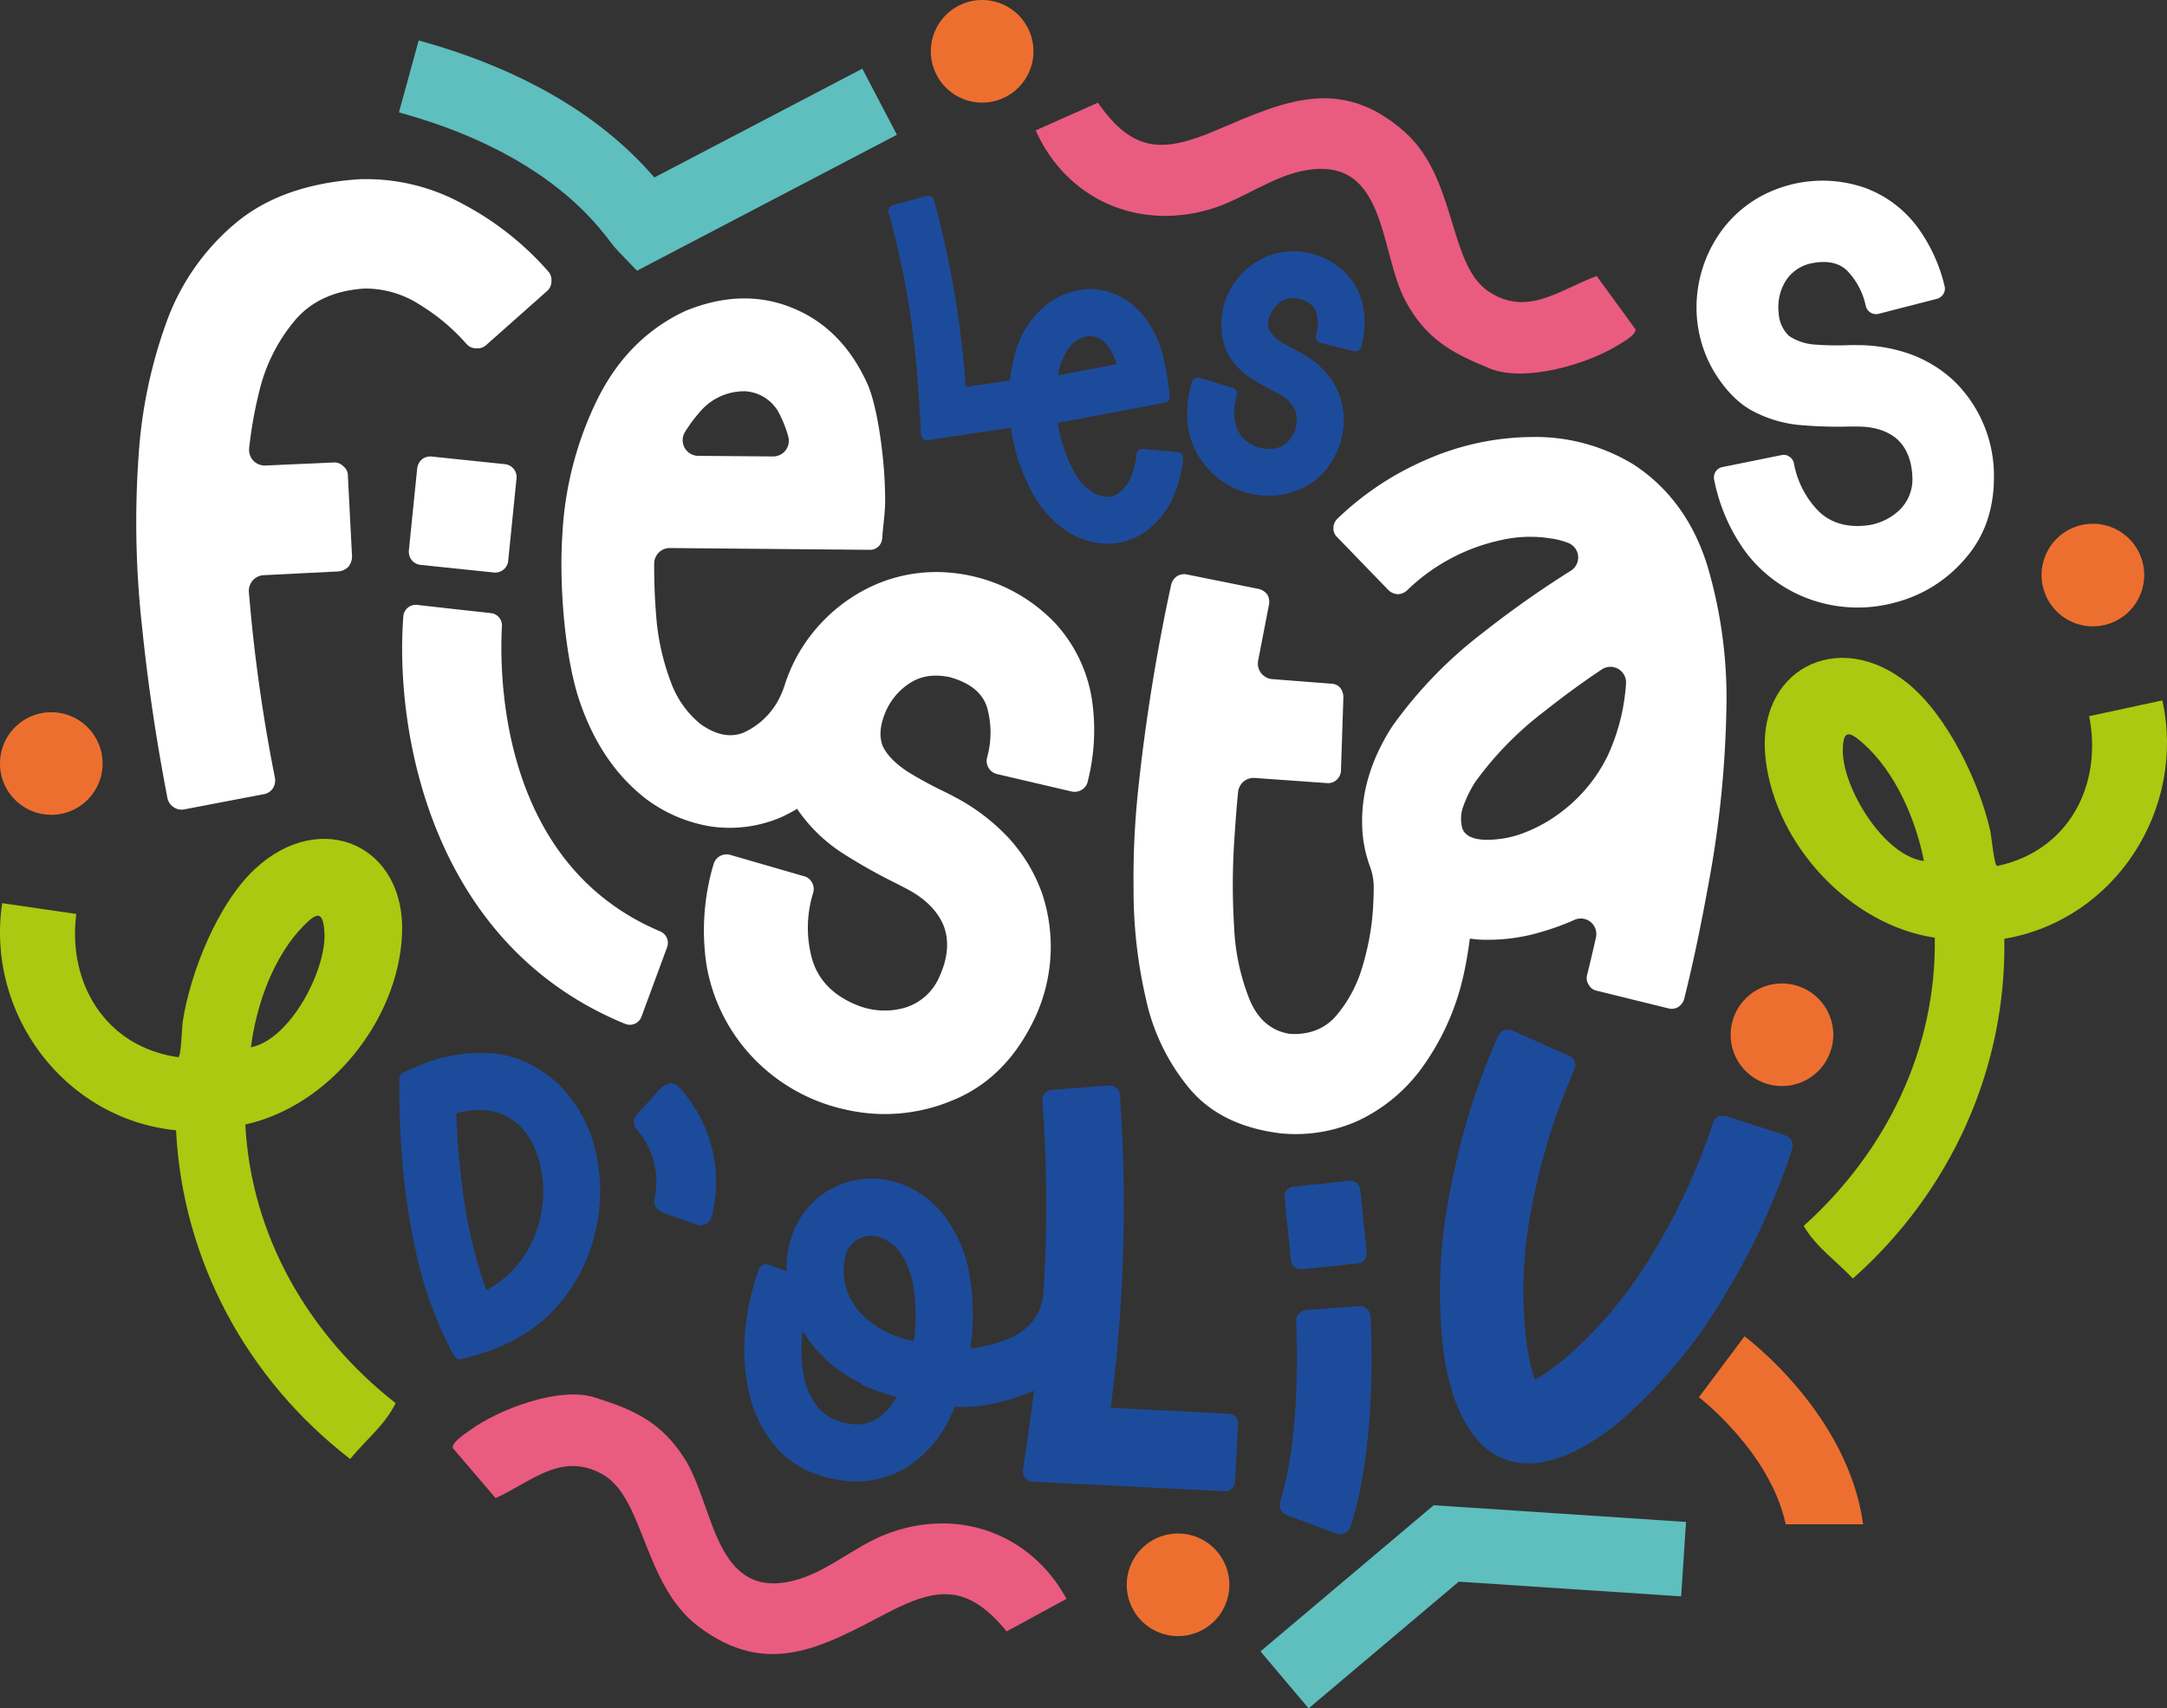
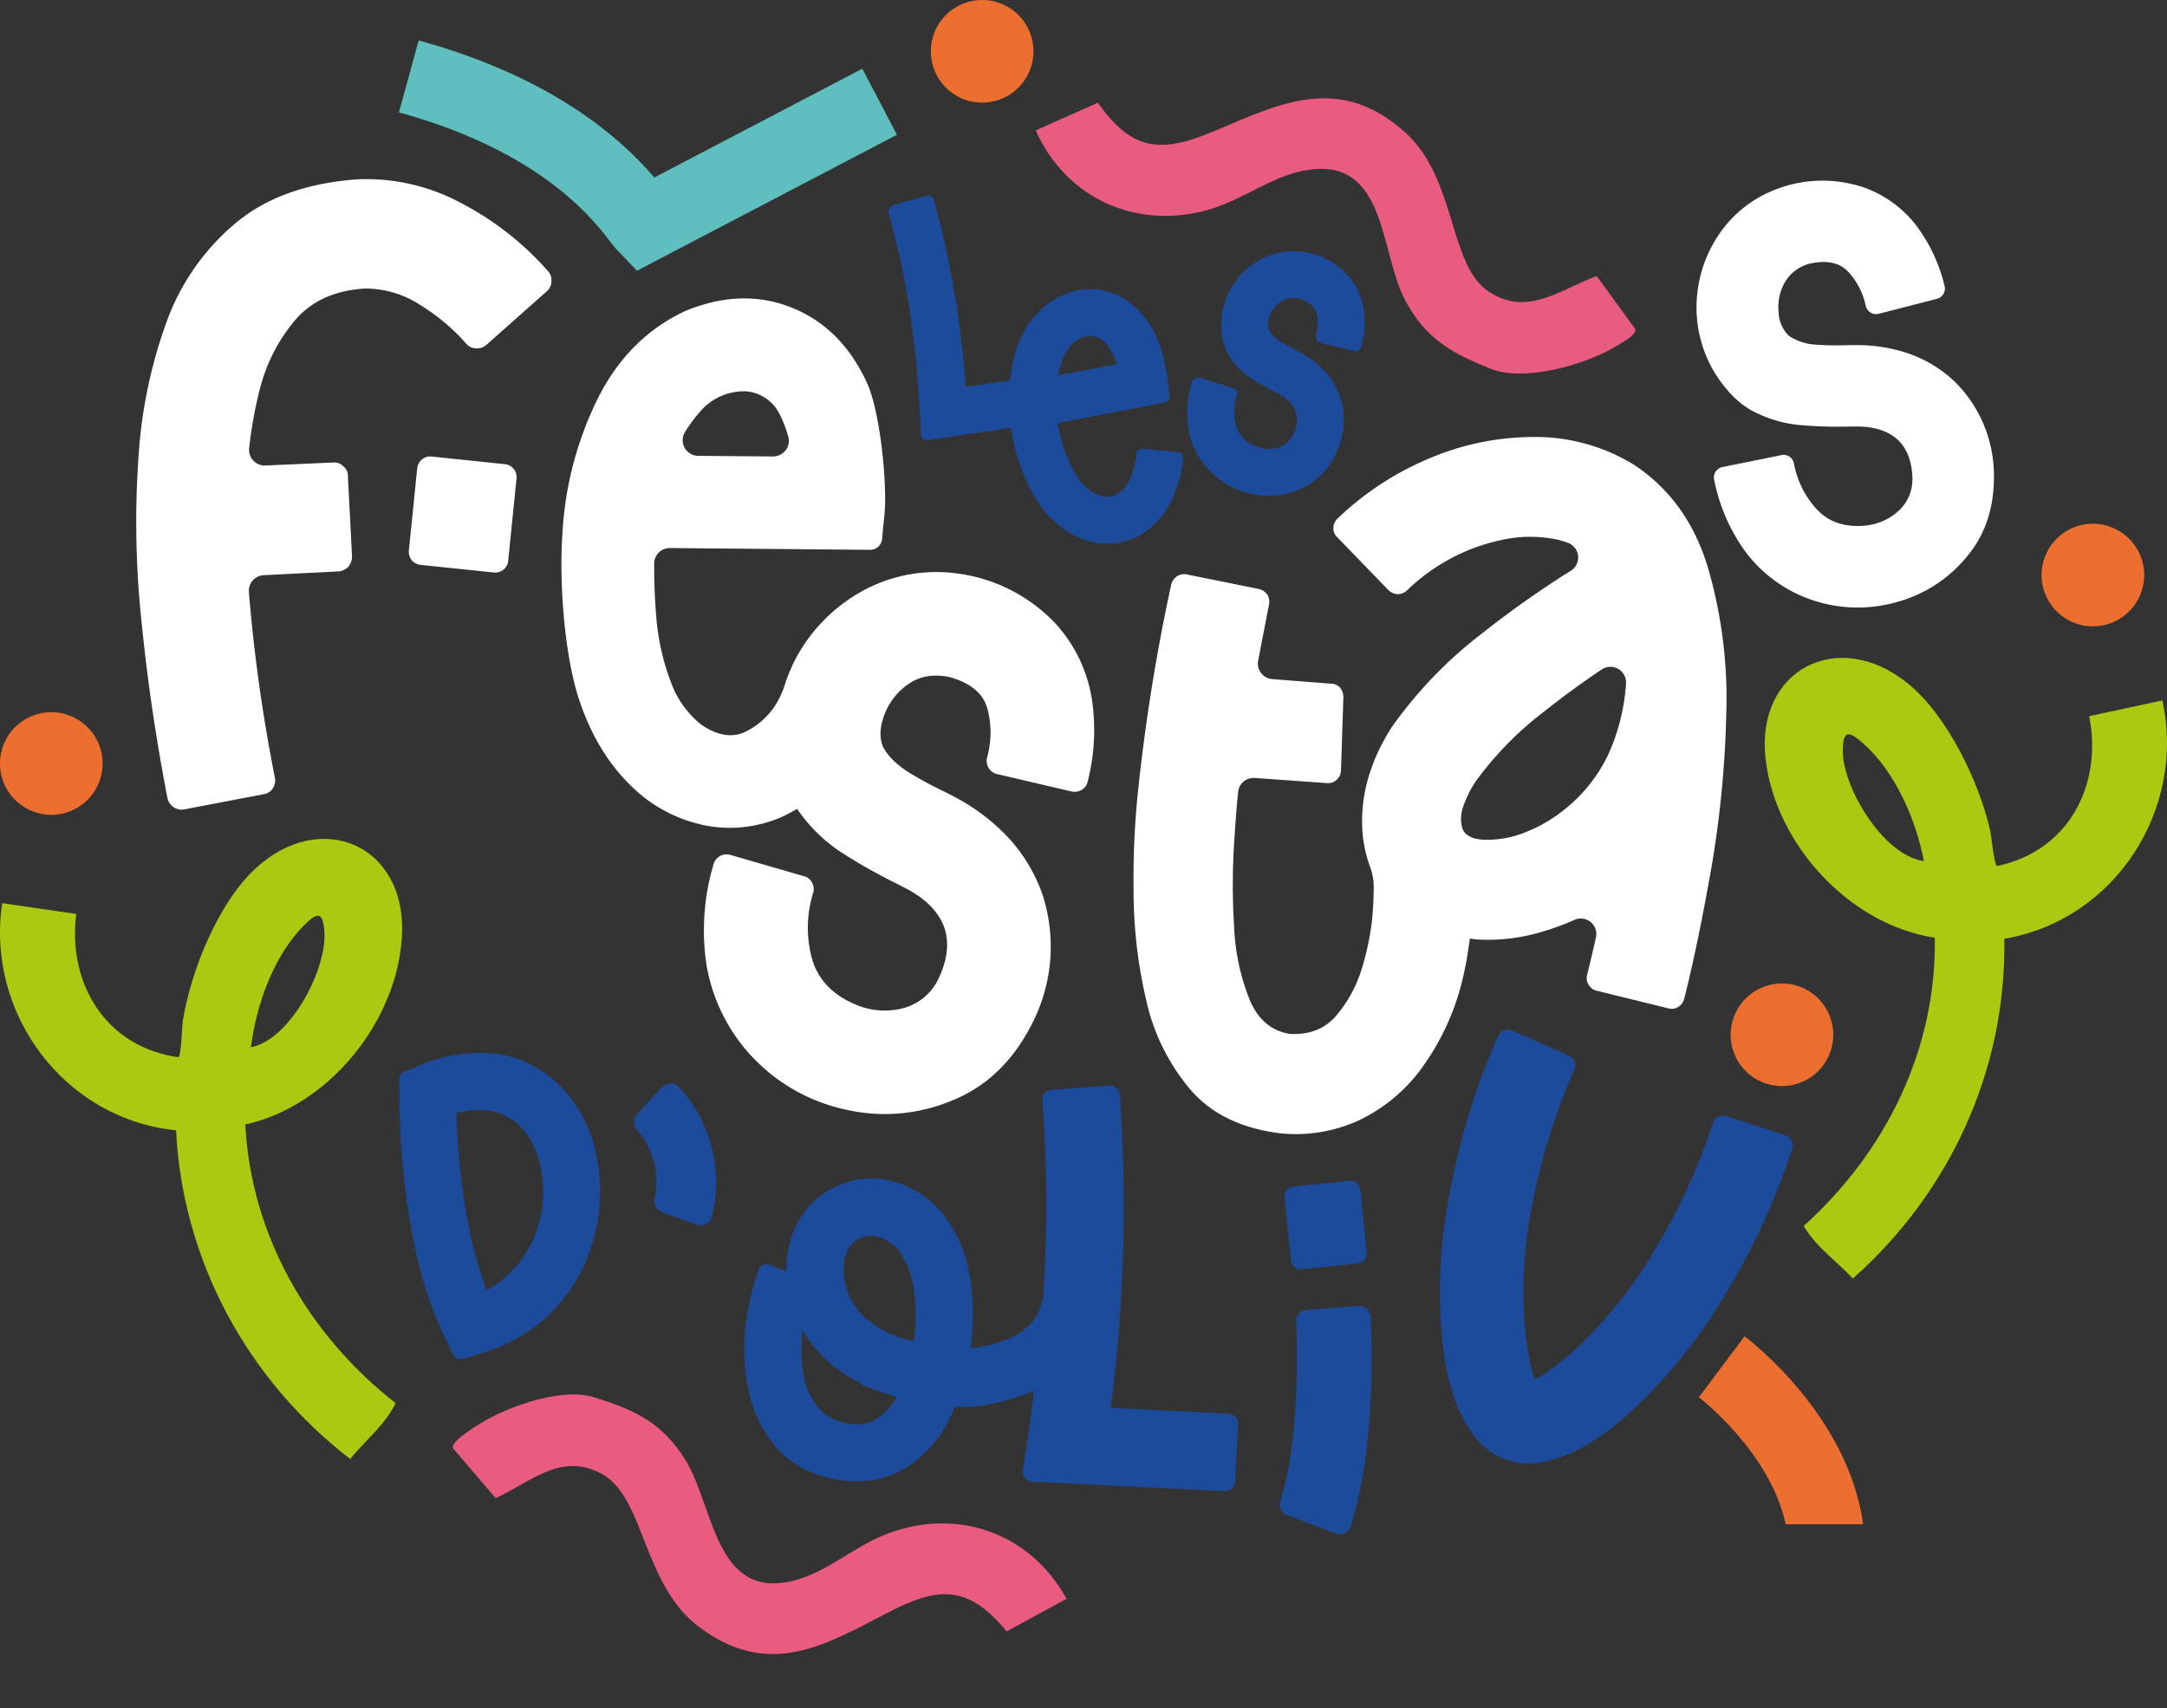
<svg xmlns="http://www.w3.org/2000/svg" id="Groupe_542" data-name="Groupe 542" width="530.151" height="418.06" viewBox="0 0 530.151 418.06">
  <rect x="0" y="0" width="530.151" height="418.06" fill="#333333" stroke="none" />
  <defs>
    <clipPath id="clip-path">
      <rect id="Rectangle_37" data-name="Rectangle 37" width="530.151" height="418.06" fill="none" />
    </clipPath>
  </defs>
  <g id="Groupe_70" data-name="Groupe 70" clip-path="url(#clip-path)">
    <path id="Tracé_195" data-name="Tracé 195" d="M199.619,86.555a38.648,38.648,0,0,0,1.587,6.352,29.6,29.6,0,0,0,3.051,6.585,11.9,11.9,0,0,0,4.683,4.442c2.167.942,3.94.913,5.371-.02a9.277,9.277,0,0,0,3.244-4.2,19.122,19.122,0,0,0,1.332-5.479,1.509,1.509,0,0,1,.57-1,1.362,1.362,0,0,1,1.065-.333l8.44.785A1.5,1.5,0,0,1,230,94.2a1.618,1.618,0,0,1,.3,1.111,30.171,30.171,0,0,1-2.729,10.041,20.64,20.64,0,0,1-6.628,7.906,16.155,16.155,0,0,1-8.288,2.823,18.253,18.253,0,0,1-8.556-1.771,25.165,25.165,0,0,1-10.71-10.757A46.409,46.409,0,0,1,188.1,86.95a42.8,42.8,0,0,1,1.056-17.224,22.669,22.669,0,0,1,8.5-12.685c4.177-2.772,8.46-3.786,12.827-2.959q6.61,1.231,11.07,7.495a25.96,25.96,0,0,1,3.856,8.606,67.133,67.133,0,0,1,1.548,9.188,2.219,2.219,0,0,1,.06.514,1.566,1.566,0,0,1-.264,1.1,1.589,1.589,0,0,1-.934.589Zm.063-11.652,14.405-2.747a14.165,14.165,0,0,0-2.445-4.767,5.123,5.123,0,0,0-4.654-2.063,7.176,7.176,0,0,0-5.079,3.517,17.8,17.8,0,0,0-2.228,6.061" transform="translate(59.135 16.952)" fill="#1d4b9b" />
    <path id="Tracé_196" data-name="Tracé 196" d="M232.99,82.014a12.952,12.952,0,0,0-.222,7.3,7.754,7.754,0,0,0,4.78,5.131,8.122,8.122,0,0,0,5.2.458,6.021,6.021,0,0,0,3.948-3.194,7.339,7.339,0,0,0,.679-5.8,8.328,8.328,0,0,0-4.1-4.224l-1.069-.571A60.343,60.343,0,0,1,236.01,77.5a17.636,17.636,0,0,1-4.683-4.771,14.728,14.728,0,0,1-2.108-7.263,17.774,17.774,0,0,1,2.351-9.68,18.368,18.368,0,0,1,7.016-6.9,16.938,16.938,0,0,1,10.137-2.025A18.16,18.16,0,0,1,260.205,52.7a16.12,16.12,0,0,1,3.828,8.28,22.965,22.965,0,0,1-.561,9.1,1.4,1.4,0,0,1-.651.921,1.532,1.532,0,0,1-1.173.184l-8.2-2.028a1.549,1.549,0,0,1-.909-.689,1.567,1.567,0,0,1-.158-1.124,10.252,10.252,0,0,0,.071-5.568c-.5-1.641-1.9-2.768-4.144-3.407a5.6,5.6,0,0,0-4.53.739,7.109,7.109,0,0,0-2.654,3.3,4.8,4.8,0,0,0-.241,3.528,7.51,7.51,0,0,0,2.738,2.858,42.129,42.129,0,0,0,4.037,2.258q.59.3,1.068.572a22.253,22.253,0,0,1,5.869,4.55,17.951,17.951,0,0,1,3.711,6.34,18.592,18.592,0,0,1-1.366,14.367A16.88,16.88,0,0,1,248,105.189a19.254,19.254,0,0,1-11.724.842,19.959,19.959,0,0,1-10.464-6.19,19.606,19.606,0,0,1-4.717-10,25.63,25.63,0,0,1,.919-11.109,1.489,1.489,0,0,1,1.878-1l8.079,2.445a1.375,1.375,0,0,1,.9.727,1.439,1.439,0,0,1,.118,1.113" transform="translate(69.587 14.738)" fill="#1d4b9b" />
    <path id="Tracé_197" data-name="Tracé 197" d="M184.174,83.224l17.245-2.551a1.6,1.6,0,0,1,1.159.25,1.473,1.473,0,0,1,.576,1.009l1.228,8.409a1.581,1.581,0,0,1-.255,1.119,1.474,1.474,0,0,1-1.01.576l-28.174,4.192a1.45,1.45,0,0,1-1.169-.33,1.422,1.422,0,0,1-.546-1.094c-.218-5.322-.563-10.385-.956-15.2s-.985-9.928-1.812-15.289a204.454,204.454,0,0,0-5.131-23.7,1.365,1.365,0,0,1,.13-1.144,1.525,1.525,0,0,1,.911-.723l8.188-2.284a1.51,1.51,0,0,1,1.866,1.04,233.845,233.845,0,0,1,7.751,45.728" transform="translate(52.069 11.47)" fill="#1d4b9b" />
    <path id="Tracé_198" data-name="Tracé 198" d="M105.353,39.469A49.093,49.093,0,0,0,79.9,33.36c-12.68.832-22.768,4.442-30.357,10.83A56.566,56.566,0,0,0,32.607,68.716a117.882,117.882,0,0,0-6.665,32.022,230.924,230.924,0,0,0,.834,42.2c1.481,14.532,3.61,28.415,6.2,41.835A3.56,3.56,0,0,0,34.457,187a3.427,3.427,0,0,0,2.684.555l19.344-3.7A3.319,3.319,0,0,0,58.8,182.37a3.57,3.57,0,0,0,.463-2.592,401.779,401.779,0,0,1-6.36-45.4,3.834,3.834,0,0,1,3.632-4.128l18.184-.913a3.9,3.9,0,0,0,2.5-1.111,4.157,4.157,0,0,0,.926-2.5l-1.018-19.713a2.864,2.864,0,0,0-1.111-2.407,3.03,3.03,0,0,0-2.5-.926l-16.577.734a3.834,3.834,0,0,1-3.968-4.261,103.54,103.54,0,0,1,2.681-14.707A42.013,42.013,0,0,1,64.259,67.79c3.979-4.628,9.625-7.22,16.937-7.683a24.569,24.569,0,0,1,13.7,4.073,49.171,49.171,0,0,1,11.2,9.441,3.116,3.116,0,0,0,2.405,1.11A3.179,3.179,0,0,0,111,73.9l14.808-13.142a3.117,3.117,0,0,0,1.111-2.405,3.183,3.183,0,0,0-.832-2.5,73.159,73.159,0,0,0-20.732-16.382" transform="translate(7.985 10.503)" fill="#fff" />
    <path id="Tracé_199" data-name="Tracé 199" d="M78.93,111.469l17.993,1.871a3.175,3.175,0,0,0,3.443-2.872L102.4,90.349a3.174,3.174,0,0,0-2.778-3.519L81.634,84.959a3.264,3.264,0,0,0-2.367.689,3.421,3.421,0,0,0-1.16,2.174l-2.04,20.121a3.417,3.417,0,0,0,.688,2.366,3.265,3.265,0,0,0,2.175,1.161" transform="translate(23.962 26.763)" fill="#fff" />
    <path id="Tracé_200" data-name="Tracé 200" d="M225.494,135.279a40.21,40.21,0,0,0-25.59-12.6,37.473,37.473,0,0,0-22.387,4.766,40.7,40.7,0,0,0-15.344,15.48,40.269,40.269,0,0,0-3.018,6.936,21.96,21.96,0,0,1-2.125,4.817l-.138.221a18.317,18.317,0,0,1-7.914,6.9c-3.135,1.255-6.582.626-10.422-2.038a23.546,23.546,0,0,1-7.367-10.422,58.552,58.552,0,0,1-3.369-13.949,146.51,146.51,0,0,1-.684-14.967,3.811,3.811,0,0,1,3.849-3.807l48.947.437a2.945,2.945,0,0,0,2.979-2.821,4.517,4.517,0,0,0,.078-1.019c.627-6.269.784-6.5.548-12.538s-1.568-17.946-4.154-24.058Q173.154,62.738,160.81,57.8c-8.15-3.29-16.848-2.977-26.017.784C125.545,62.9,118.415,69.948,113.4,79.9a84.617,84.617,0,0,0-8.7,32.993c-.861,12.067.471,29.387,3.84,40.123,3.448,10.736,8.933,19.044,16.613,25a36.054,36.054,0,0,0,15.909,6.74,31.948,31.948,0,0,0,17.16-2.274,40.31,40.31,0,0,0,3.874-2.05l.01.018a39,39,0,0,0,10.5,10.435,132.9,132.9,0,0,0,13.815,7.829l2.383,1.236c4.682,2.449,7.722,5.519,9.206,9.237,1.376,3.777.964,8.044-1.34,12.859a13.324,13.324,0,0,1-8.653,7.182,17.97,17.97,0,0,1-11.533-.867c-5.708-2.379-9.277-6.152-10.731-11.231a28.7,28.7,0,0,1,.291-16.177,3.187,3.187,0,0,0-.295-2.459,3.049,3.049,0,0,0-2.008-1.585l-17.957-5.191A3.3,3.3,0,0,0,141.657,194a56.761,56.761,0,0,0-1.725,24.621,43.4,43.4,0,0,0,10.723,22.008A44.2,44.2,0,0,0,174,254.04a42.649,42.649,0,0,0,25.937-2.188c8.363-3.338,14.914-9.574,19.547-18.649a41.172,41.172,0,0,0,2.628-31.851,39.75,39.75,0,0,0-8.4-13.936,49.329,49.329,0,0,0-13.121-9.913q-1.065-.582-2.383-1.236a93.874,93.874,0,0,1-9-4.885c-3-1.962-5.05-4.018-6.141-6.251-.9-2.268-.7-4.861.434-7.823a15.712,15.712,0,0,1,5.784-7.371c2.755-1.945,6.035-2.55,10.01-1.765,5,1.352,8.126,3.808,9.271,7.429a22.681,22.681,0,0,1,0,12.332,3.3,3.3,0,0,0,2.412,3.985l18.226,4.262a3.393,3.393,0,0,0,2.593-.438,3.125,3.125,0,0,0,1.416-2.057,50.877,50.877,0,0,0,.989-20.177,35.738,35.738,0,0,0-8.709-18.227M138.476,83.114a14.151,14.151,0,0,1,10.767-4.861,5,5,0,0,1,.876.071,10.044,10.044,0,0,1,7.793,5.73,28.549,28.549,0,0,1,2.028,5.292,3.836,3.836,0,0,1-3.716,4.858l-18.347-.149a3.83,3.83,0,0,1-3.165-5.9,37.286,37.286,0,0,1,3.765-5.038" transform="translate(32.909 17.497)" fill="#fff" />
    <path id="Tracé_201" data-name="Tracé 201" d="M332.983,87.915a46.084,46.084,0,0,0-24.851-6.592,65.415,65.415,0,0,0-25.7,5.58,72.8,72.8,0,0,0-21.725,14.454,3.218,3.218,0,0,0-.93,2.2,2.828,2.828,0,0,0,.93,2.283l12.512,12.932a3.521,3.521,0,0,0,2.282,1.014,3.425,3.425,0,0,0,2.283-.93,47.286,47.286,0,0,1,23.161-12.341,31.611,31.611,0,0,1,11.665-.423,18.975,18.975,0,0,1,4.538,1.126,3.82,3.82,0,0,1,.748,6.807,243.123,243.123,0,0,0-21.6,15.229,106.5,106.5,0,0,0-22.147,22.909c-4.9,7.606-7.355,15.384-7.355,23.076a31.516,31.516,0,0,0,1.967,11.294,14.457,14.457,0,0,1,.876,5.292c-.025,2.363-.132,4.734-.348,7.074a64.965,64.965,0,0,1-2.536,12.426,32.352,32.352,0,0,1-6.341,11.665c-2.789,3.213-6.592,4.649-11.241,4.4-4.48-.677-7.862-3.467-9.891-8.369a54,54,0,0,1-3.8-17.836,164.84,164.84,0,0,1,0-20.456c.308-4.876.617-9.077.992-12.6a3.8,3.8,0,0,1,4.062-3.372l17.793,1.265a3.061,3.061,0,0,0,2.283-.846,3.2,3.2,0,0,0,1.014-2.282l.592-17.921a3.843,3.843,0,0,0-.846-2.367,3.12,3.12,0,0,0-2.282-.93l-14.274-1.107a3.814,3.814,0,0,1-3.451-4.528l2.654-13.722a3.493,3.493,0,0,0-.422-2.453,3.77,3.77,0,0,0-2.031-1.352L223.9,114.955a3.258,3.258,0,0,0-2.366.422,3.5,3.5,0,0,0-1.437,2.029,468.4,468.4,0,0,0-8.03,49.7,206.449,206.449,0,0,0-1.183,24.937,118.091,118.091,0,0,0,3.043,26.879,51.019,51.019,0,0,0,10.821,22.063c5.155,6,12.509,9.553,22.062,10.736a37.175,37.175,0,0,0,19.1-3.129,40.748,40.748,0,0,0,15.047-12.256,61.178,61.178,0,0,0,10.651-23.33c.672-2.98,1.151-5.957,1.544-8.933.732.085,1.456.18,2.219.235a45.69,45.69,0,0,0,15.806-2.029,59.735,59.735,0,0,0,7.546-2.788,3.8,3.8,0,0,1,5.28,4.3q-1.028,4.614-2.174,9.228a2.9,2.9,0,0,0,.421,2.367,2.817,2.817,0,0,0,1.945,1.436l17.5,4.311a3.075,3.075,0,0,0,2.451-.337,3.417,3.417,0,0,0,1.437-1.945q3.3-13.061,6.592-31.7a257.646,257.646,0,0,0,3.719-38.292,114.2,114.2,0,0,0-4.649-36.1c-3.381-10.819-9.467-19.187-18.259-24.852m-6,71.176a38.165,38.165,0,0,1-11.5,14.031,36,36,0,0,1-8.875,4.988,25.074,25.074,0,0,1-10.059,1.775c-2.873-.17-4.647-1.1-5.24-2.789a8.879,8.879,0,0,1,.338-5.664,28.164,28.164,0,0,1,2.874-5.748,82.244,82.244,0,0,1,16.569-16.991q7.445-5.9,14.369-10.5a3.813,3.813,0,0,1,5.894,2.913,4.153,4.153,0,0,1,0,.639,49.756,49.756,0,0,1-4.374,17.347" transform="translate(66.441 25.62)" fill="#fff" />
    <path id="Tracé_202" data-name="Tracé 202" d="M378.611,82.642a31.254,31.254,0,0,0-10.917-6.649,38.8,38.8,0,0,0-12.742-2.128q-.953-.018-2.109.007a73.676,73.676,0,0,1-8.044-.126,13.089,13.089,0,0,1-6.55-2.119,8.339,8.339,0,0,1-2.544-5.6,12.352,12.352,0,0,1,1.345-7.238,9.74,9.74,0,0,1,6.328-4.871c3.971-.876,7.042-.3,9.157,1.8a17.834,17.834,0,0,1,4.486,8.587,2.592,2.592,0,0,0,3.129,1.9l14.241-3.664a2.668,2.668,0,0,0,1.645-1.248,2.457,2.457,0,0,0,.238-1.949,39.986,39.986,0,0,0-6.652-14.407,28.062,28.062,0,0,0-12.7-9.523,31.585,31.585,0,0,0-22.4.537,29.434,29.434,0,0,0-13.852,11.462,31.953,31.953,0,0,0-5.053,16.36,30.927,30.927,0,0,0,4.388,16.767c2.716,4.371,5.739,7.487,9.22,9.384a30.645,30.645,0,0,0,11.109,3.443,104.357,104.357,0,0,0,12.467.425l2.109-.007c4.151,0,7.386,1.034,9.77,3.083,2.331,2.13,3.6,5.25,3.744,9.44a10.462,10.462,0,0,1-3.411,8.15,14.122,14.122,0,0,1-8.344,3.593c-4.838.419-8.7-.909-11.558-3.916a22.546,22.546,0,0,1-5.682-11.368,2.5,2.5,0,0,0-1.1-1.606,2.394,2.394,0,0,0-1.975-.372L321.966,103.7a2.587,2.587,0,0,0-2.046,3.088,44.563,44.563,0,0,0,7.756,17.771,34.109,34.109,0,0,0,15.472,11.423,34.737,34.737,0,0,0,21.135.846,33.5,33.5,0,0,0,17.262-10.96c4.608-5.366,6.9-12.092,6.825-20.1a32.349,32.349,0,0,0-9.759-23.132" transform="translate(99.443 10.592)" fill="#fff" />
-     <path id="Tracé_203" data-name="Tracé 203" d="M129.4,215.107c-47.66-19.492-56.428-71.718-54.3-99.729a3.052,3.052,0,0,1,3.388-2.813l20.949,2.363-12.02-1.356,9.1,1a3.027,3.027,0,0,1,2.709,3.175c-.66,12.087-.484,58.175,38.674,74.693a3.066,3.066,0,0,1,1.742,3.879c-1.6,4.325-4.653,12.609-6.274,17.005a3.033,3.033,0,0,1-3.97,1.778" transform="translate(23.573 35.461)" fill="#fff" />
    <path id="Tracé_204" data-name="Tracé 204" d="M85.655,266.063a95.335,95.335,0,0,1-7-20.069,167.331,167.331,0,0,1-3.513-22.241,207.628,207.628,0,0,1-.836-21.479,1.749,1.749,0,0,1,1.082-1.656l3.146-1.328a38.2,38.2,0,0,1,18.224-3.257c6.041.421,11.527,2.992,16.533,7.6a33.469,33.469,0,0,1,9.007,16.4,42.8,42.8,0,0,1-.054,19.726,41.6,41.6,0,0,1-9.369,18.211q-7.115,8.058-19.065,11.67c-.7.218-1.3.373-1.858.568a16.871,16.871,0,0,1-2.675.659,1.558,1.558,0,0,1-1.429-.633,11.275,11.275,0,0,1-1.3-2.417c-.283-.491-.531-1.082-.892-1.753m2.58-55.393a184.312,184.312,0,0,0,2.006,22.012,111.114,111.114,0,0,0,5.36,21.332,26.014,26.014,0,0,0,11.99-13.82A28.711,28.711,0,0,0,108.4,222c-1.482-4.882-3.937-8.321-7.414-10.31-3.419-1.952-7.693-2.336-12.75-1.019" transform="translate(23.405 61.733)" fill="#1d4b9b" />
    <path id="Tracé_205" data-name="Tracé 205" d="M258.652,283.089a2.637,2.637,0,0,0-1.8-.78L228.1,280.859a386.131,386.131,0,0,0,2.253-76.569,2.493,2.493,0,0,0-2.685-2.29l-14,1.05a2.507,2.507,0,0,0-1.71.876,2.253,2.253,0,0,0-.583,1.811,337.48,337.48,0,0,1,.637,40.052q-.158,3.569-.387,7.022a11.964,11.964,0,0,1-3.928,8.252l-.045.038a15.435,15.435,0,0,1-5.522,3.23,33.255,33.255,0,0,1-8.363,2,58.214,58.214,0,0,0-.285-18.456,33.025,33.025,0,0,0-5.772-13.551,23.608,23.608,0,0,0-11.808-8.548,20.535,20.535,0,0,0-25.188,11.394,24.275,24.275,0,0,0-1.931,10.267l-4.366-1.6A1.988,1.988,0,0,0,143,245.9a1.935,1.935,0,0,0-.98,1.072,61.2,61.2,0,0,0-3.09,12.683,49.981,49.981,0,0,0,.676,17.427,30.192,30.192,0,0,0,7.453,14.3c3.749,3.918,8.86,6.362,15.435,7.25a23.781,23.781,0,0,0,15.112-2.848,28.854,28.854,0,0,0,10.659-11.5c.623-1.186,1.184-2.418,1.71-3.674a47.423,47.423,0,0,0,4.947-.082,31.317,31.317,0,0,0,4.833-.786,52.136,52.136,0,0,0,9.574-3.054c-.772,6.237-1.652,12.7-2.706,19.383a2.347,2.347,0,0,0,.53,1.949,2.4,2.4,0,0,0,1.787.913l46.986,2.332a2.436,2.436,0,0,0,1.823-.6,2.61,2.61,0,0,0,.775-1.732l.734-14.013a2.433,2.433,0,0,0-.606-1.822m-95.666-38.634a7.179,7.179,0,0,1,2.572-4.416,6.807,6.807,0,0,1,6.072-.913,10.249,10.249,0,0,1,5.529,4.626,20.581,20.581,0,0,1,2.581,6.915,45.123,45.123,0,0,1,.2,13.831,24.6,24.6,0,0,1-10.9-4.861,15.957,15.957,0,0,1-6.074-9.98,15.361,15.361,0,0,1,.022-5.2m8.465,38.713a9.451,9.451,0,0,1-6.393,1.71c-3.9-.431-6.775-1.831-8.677-4.254a17.943,17.943,0,0,1-3.573-8.715,40.923,40.923,0,0,1-.092-9.979,32.57,32.57,0,0,0,9.875,10.4,38.533,38.533,0,0,0,4.246,2.417,1.815,1.815,0,0,0,.755.614,69.361,69.361,0,0,0,8.109,2.843,14.77,14.77,0,0,1-4.25,4.962" transform="translate(43.63 63.646)" fill="#1d4b9b" />
    <path id="Tracé_206" data-name="Tracé 206" d="M133.37,236.17l-7.8-2.73c-2.166-.758-2.908-2.115-2.61-3.472a19.717,19.717,0,0,0-4.345-17.112,2.728,2.728,0,0,1,.03-3.627l5.558-6.123c1.7-1.874,3.589-1.856,4.7-.658a34.287,34.287,0,0,1,8.063,31.763,2.771,2.771,0,0,1-3.593,1.958" transform="translate(37.161 63.524)" fill="#1d4b9b" />
    <path id="Tracé_207" data-name="Tracé 207" d="M256.873,239.941l-13.711,1.425a2.418,2.418,0,0,1-2.624-2.188l-1.554-15.333a2.421,2.421,0,0,1,2.117-2.681l13.711-1.426a2.488,2.488,0,0,1,1.8.525,2.61,2.61,0,0,1,.884,1.657l1.554,15.333a2.6,2.6,0,0,1-.525,1.8,2.489,2.489,0,0,1-1.657.885" transform="translate(75.294 69.231)" fill="#1d4b9b" />
    <path id="Tracé_208" data-name="Tracé 208" d="M251.841,298.672l-11.986-4.453a2.715,2.715,0,0,1-1.67-3.336c4.707-15.021,4.233-36.6,3.9-44.047a2.725,2.725,0,0,1,2.534-2.845l12.75-.942a2.738,2.738,0,0,1,2.941,2.6c.4,8.3.99,33.018-4.913,51.35a2.726,2.726,0,0,1-3.552,1.677" transform="translate(75.009 76.578)" fill="#1d4b9b" />
    <path id="Tracé_209" data-name="Tracé 209" d="M84.261,272.629c-.406-1.349,2.989-3.527,4.045-4.3,7.071-5.192,21.912-10.856,30.573-8.138,9.671,3.035,16.35,6.024,22.057,14.975,7.314,11.473,7.262,34.884,26.832,29.841,8.109-2.09,14.7-8.328,22.508-11.34,17.247-6.657,35.244-.384,44.106,15.832l-14.651,7.967c-9.658-11.8-17.141-10.83-29.412-4.417-15.688,8.2-29.095,15.962-45.97,3.23-13.57-10.239-13.2-31.5-23.5-37.263-10.047-5.616-17.367,1.853-26.127,5.833Z" transform="translate(26.538 81.759)" fill="#ea5b80" />
    <path id="Tracé_210" data-name="Tracé 210" d="M339.394,74.8c.3,1.378-3.259,3.279-4.374,3.968-7.46,4.616-22.7,9.086-31.121,5.689-9.4-3.793-15.822-7.3-20.8-16.675-6.382-12.017-4.474-35.349-24.382-31.874-8.25,1.441-15.318,7.138-23.335,9.521-17.722,5.27-35.165-2.411-42.714-19.279L207.9,19.367c8.693,12.525,16.228,12.154,28.969,6.736,16.289-6.928,30.268-13.607,46.082.423,12.716,11.282,10.659,32.45,20.475,39.007,9.57,6.4,17.458-.471,26.505-3.744Z" transform="translate(60.706 5.762)" fill="#ea5b80" />
    <path id="Tracé_211" data-name="Tracé 211" d="M44.713,200.758c1.9-12.138,8.584-28.824,17.637-37.272,16.115-15.035,37.11-5.88,36,16.222C97.294,200.61,80.578,221.459,60.018,226c1.4,27.175,15.43,51.468,36.771,68.186-2.624,5.386-7.414,9.1-11.12,13.669-25.276-19.509-41-48.622-42.6-80.436C15.629,224.648-3.5,198.729.537,171.837l18.124,2.634c-2.169,16.992,7.172,32.55,24.963,35.063.731-.313.86-7.313,1.089-8.775m34.656-21.882c-.352-5.128-1.761-4.895-5.08-1.527-7.413,7.522-11.6,19.445-12.9,29.748,9.759-1.931,18.6-19.213,17.976-28.222" transform="translate(0 49.183)" fill="#abc910" />
    <path id="Tracé_212" data-name="Tracé 212" d="M385.144,173.359c17.579-3.713,25.844-19.868,22.53-36.675l17.9-3.856c5.847,26.557-11.477,53.713-38.665,58.336.558,31.849-13.156,61.961-37.051,83.139-4.007-4.3-9.039-7.688-12.021-12.885C358,243.293,370.353,218.1,369.9,190.9c-20.82-3.135-38.911-22.8-41.378-43.586-2.609-21.975,17.717-32.532,34.813-18.624,9.605,7.814,17.405,24.009,20.123,35.991.327,1.443.931,8.419,1.681,8.681m-17.893-1.226c-1.991-10.192-6.978-21.8-14.883-28.806-3.539-3.135-4.96-3.271-4.964,1.867-.007,9.031,9.98,25.674,19.847,26.938" transform="translate(103.441 38.571)" fill="#abc910" />
    <path id="Tracé_213" data-name="Tracé 213" d="M347.063,195.56a12.552,12.552,0,1,1-12.552-12.552,12.552,12.552,0,0,1,12.552,12.552" transform="translate(101.443 57.662)" fill="#ed6f30" />
    <path id="Tracé_214" data-name="Tracé 214" d="M25.1,145.085a12.552,12.552,0,1,1-12.552-12.552A12.553,12.553,0,0,1,25.1,145.085" transform="translate(0 41.759)" fill="#ed6f30" />
    <path id="Tracé_215" data-name="Tracé 215" d="M404.877,109.164A12.552,12.552,0,1,1,391.5,97.491a12.553,12.553,0,0,1,13.375,11.673" transform="translate(119.668 30.708)" fill="#ed6f30" />
    <path id="Tracé_216" data-name="Tracé 216" d="M196.168,5.6a12.552,12.552,0,1,1-17.4-3.494,12.551,12.551,0,0,1,17.4,3.494" transform="translate(54.561 0)" fill="#ed6f30" />
-     <path id="Tracé_217" data-name="Tracé 217" d="M234.716,297.911a12.552,12.552,0,1,1-12.552-12.552,12.553,12.553,0,0,1,12.552,12.552" transform="translate(66.044 89.911)" fill="#ed6f30" />
-     <path id="Tracé_218" data-name="Tracé 218" d="M246.265,329.807l-11.774-13.952L276.862,280.1l61.74,4.082L337.4,302.4,283,298.8Z" transform="translate(73.884 88.254)" fill="#5ebfbe" />
    <path id="Tracé_219" data-name="Tracé 219" d="M132.451,63.88l-4.743-4.945a27.157,27.157,0,0,1-1.887-2.288c-4.2-5.446-16.978-22.017-51.606-31.517l4.832-17.6c33.646,9.232,50.1,24.735,57.649,33.533l50.887-26.624,8.463,16.175Z" transform="translate(23.383 2.371)" fill="#5ebfbe" />
    <path id="Tracé_220" data-name="Tracé 220" d="M291.121,277.2a24.827,24.827,0,0,0,4.217-2.7c1.482-1.1,2.782-2.113,3.807-3.009a105.287,105.287,0,0,0,21.412-26.177,154.9,154.9,0,0,0,14.1-30.8,2.5,2.5,0,0,1,1.3-1.621,2.981,2.981,0,0,1,2.021-.133l14.343,4.673a2.844,2.844,0,0,1,1.6,1.37,2.806,2.806,0,0,1,.134,2.02,172.051,172.051,0,0,1-16.587,35.909,124.406,124.406,0,0,1-25.135,30.353,58.929,58.929,0,0,1-8.166,5.881,34.132,34.132,0,0,1-9.768,4.129,17.694,17.694,0,0,1-9.208.108,14.352,14.352,0,0,1-1.478-.5,16.025,16.025,0,0,1-2.22-1.027,17.846,17.846,0,0,1-6.111-5.882,34.132,34.132,0,0,1-4.495-9.605,58.738,58.738,0,0,1-2.134-9.834,124.407,124.407,0,0,1,1.628-39.377,172.135,172.135,0,0,1,11.7-37.784,2.808,2.808,0,0,1,1.452-1.412,2.839,2.839,0,0,1,2.1.049l13.786,6.126a2.969,2.969,0,0,1,1.412,1.451,2.5,2.5,0,0,1-.116,2.078,154.952,154.952,0,0,0-10.134,32.323,105.308,105.308,0,0,0-1.6,33.78c.164,1.351.45,2.976.817,4.783a24.763,24.763,0,0,0,1.328,4.829" transform="translate(84.4 60.371)" fill="#1d4b9b" />
    <path id="Tracé_221" data-name="Tracé 221" d="M356.233,294.658c-3.679-26.779-27.922-45.168-29.022-45.991l-11.159,14.914c.193.147,17.422,13.385,21.239,31.077Z" transform="translate(99.582 78.35)" fill="#ed6f30" />
  </g>
</svg>